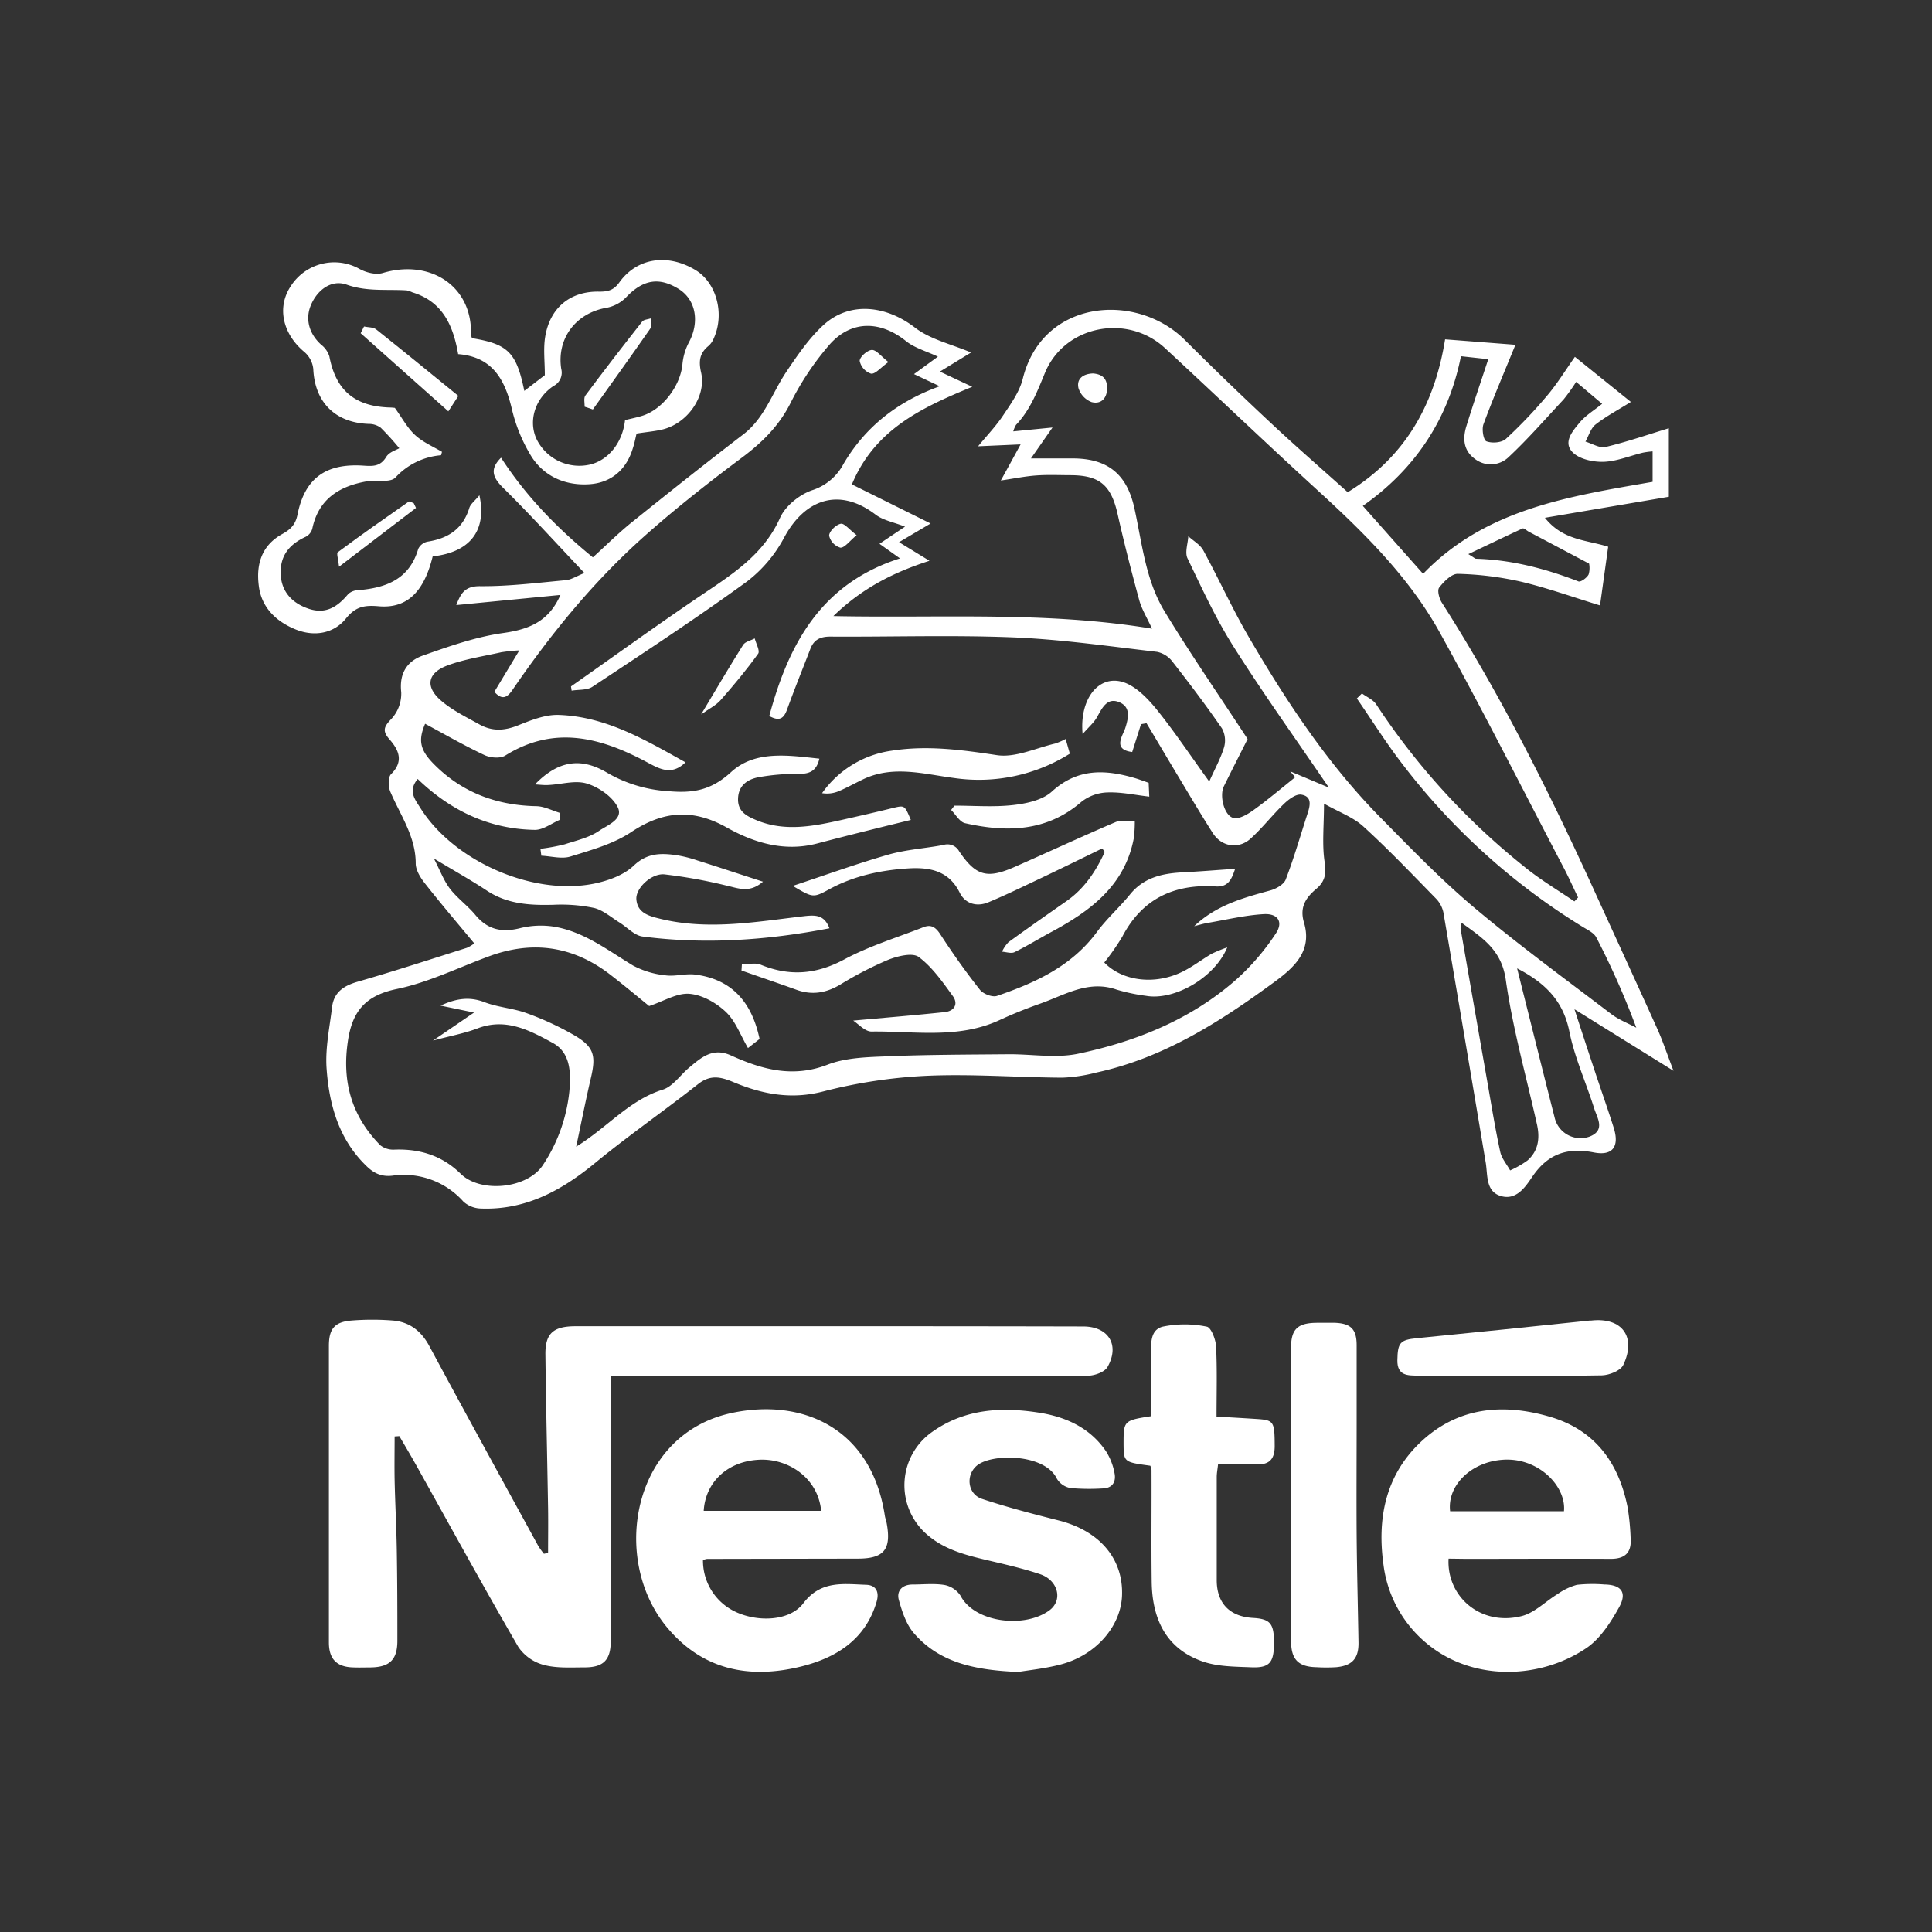
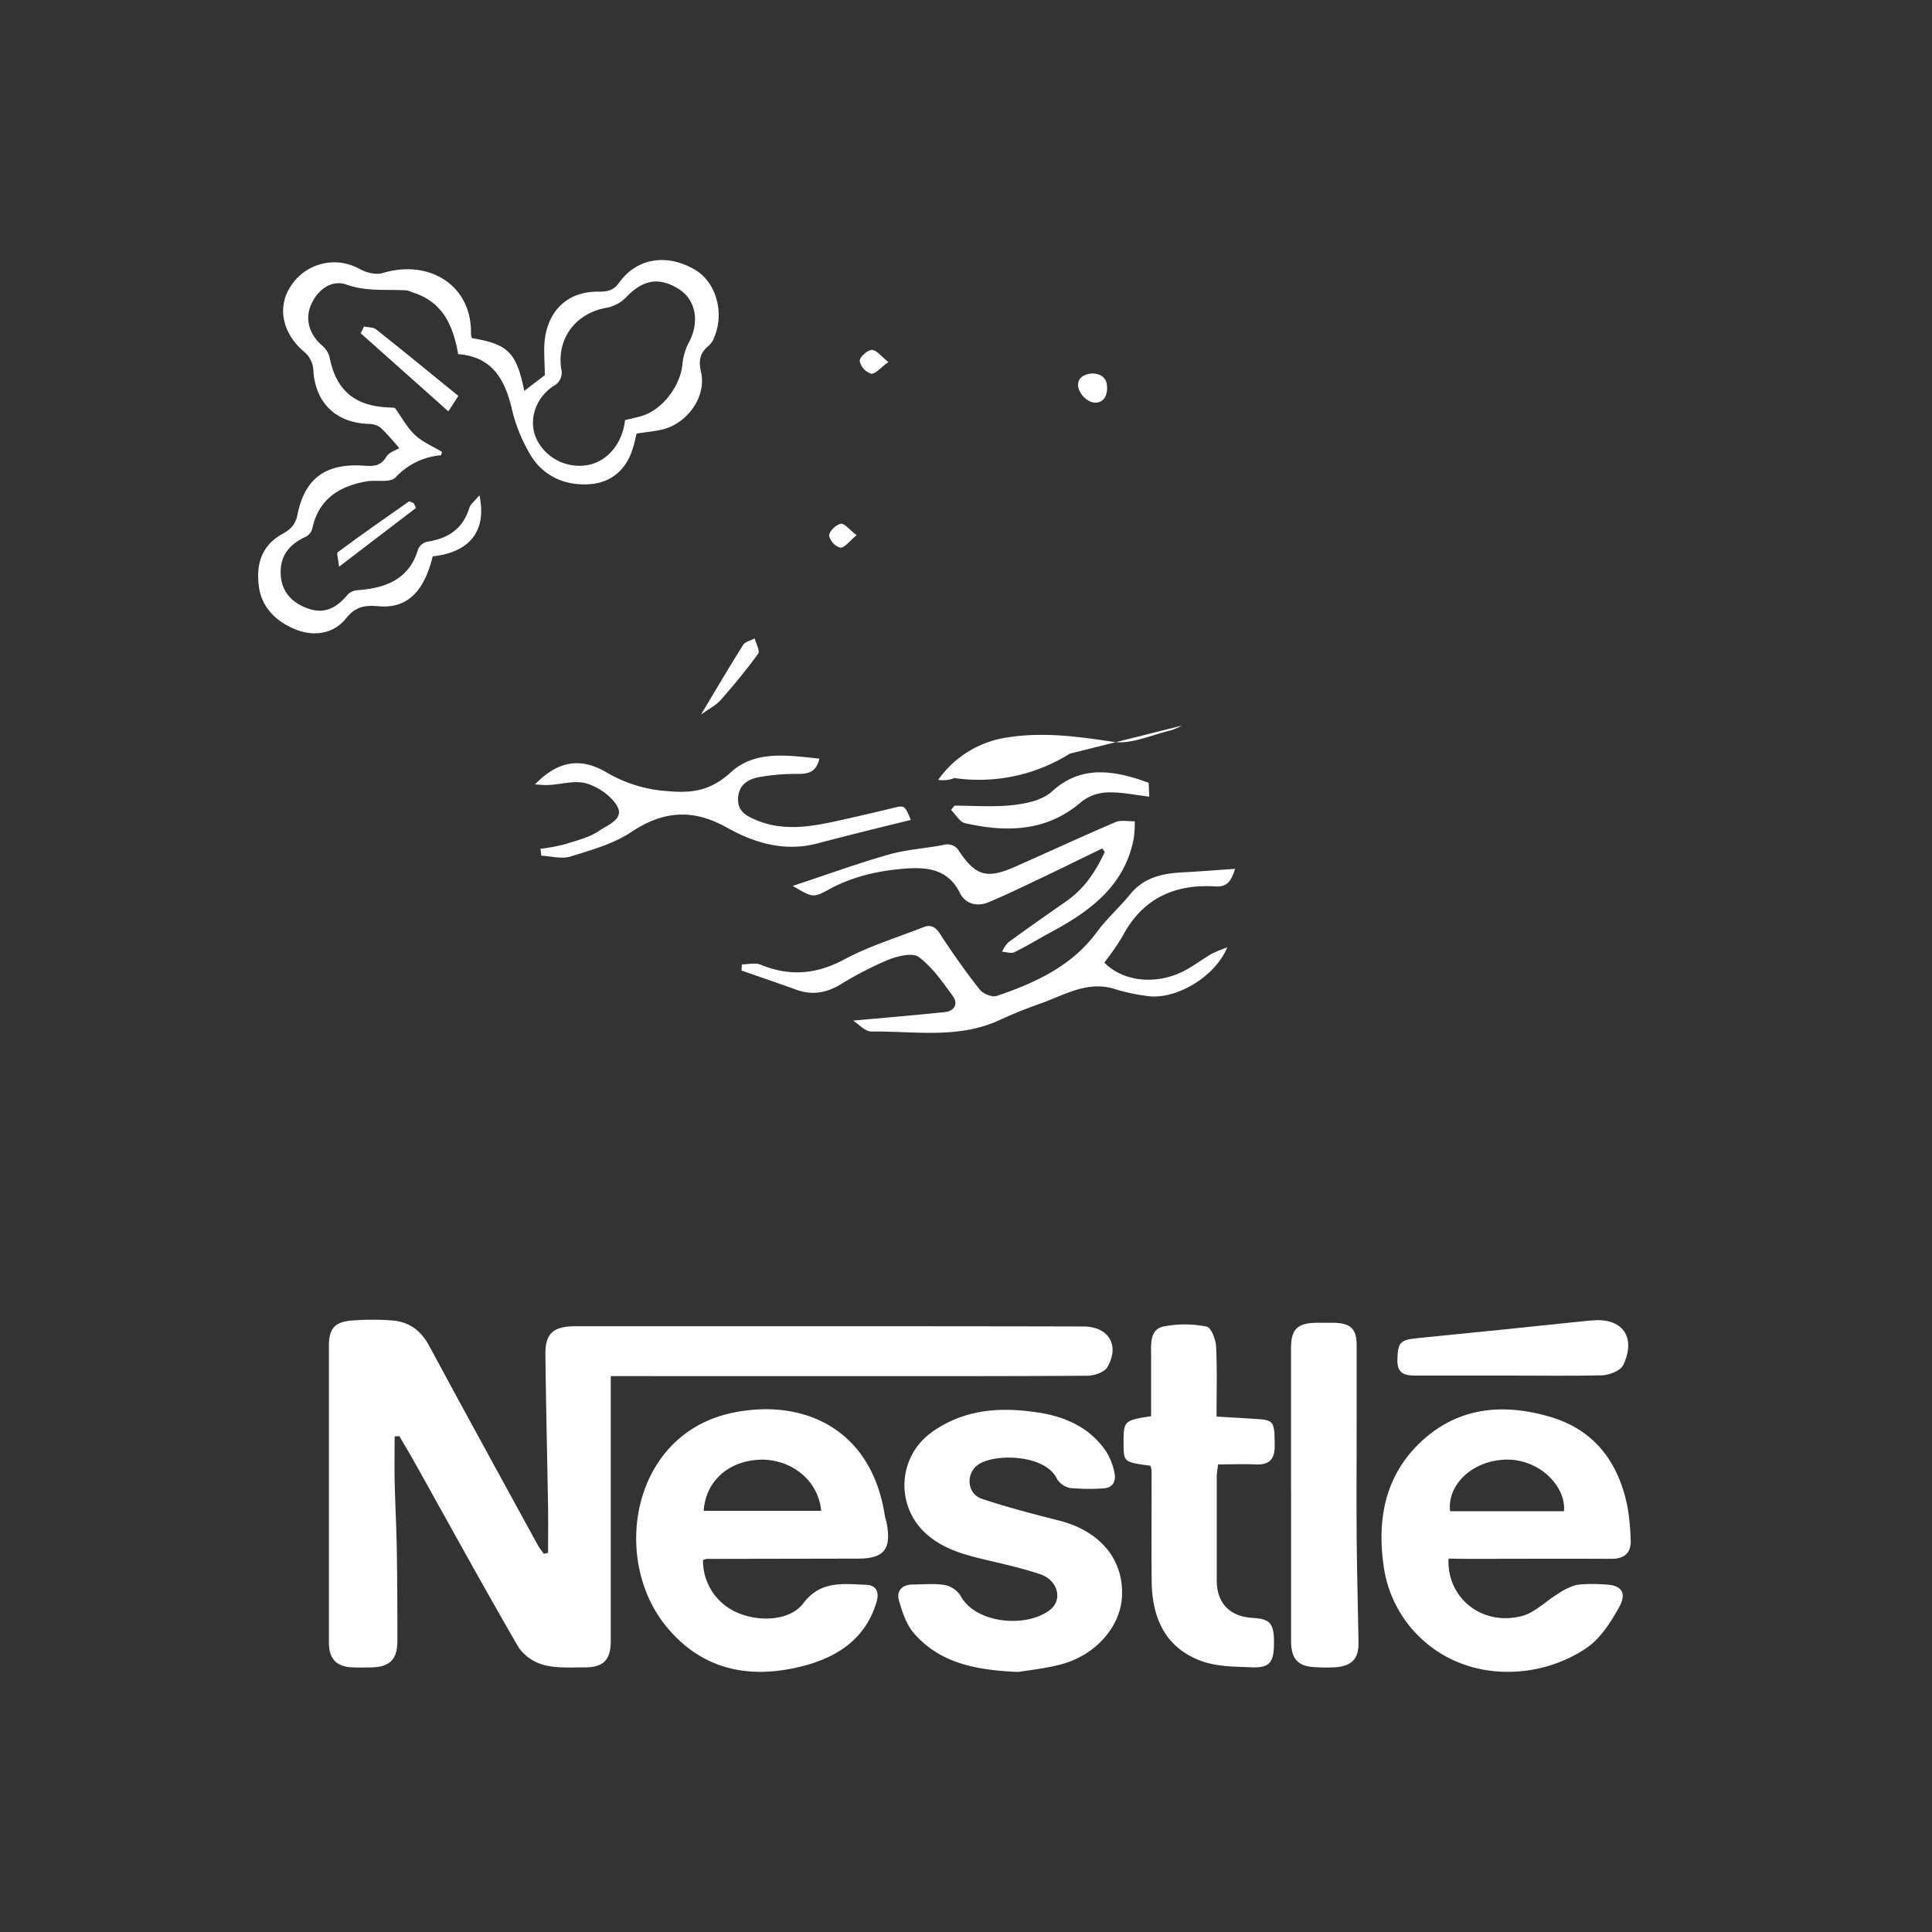
<svg xmlns="http://www.w3.org/2000/svg" viewBox="0 0 500 500">
  <rect x="0" y="0" width="500" height="500" fill="#333333" stroke="none" />
  <defs>
    <style>.cls-1{fill:#fff;}</style>
  </defs>
  <g id="Nestle">
-     <path class="cls-1" d="M151.25,148.29c-7.42-7.82-14-15.1-21-22-2.8-2.75-3.53-4.91-.58-7.84,6.38,9.86,14.49,18.23,23.76,25.79,3.52-3.19,6.65-6.32,10.08-9.08,9.55-7.68,19.15-15.3,28.87-22.75,5.45-4.18,7.42-10.59,11-16,2.94-4.37,6-8.91,9.84-12.39,6.82-6.12,16.21-4.91,23.55.75,4,3.1,9.5,4.31,14.54,6.46l-8.07,4.94,8.38,3.93c-13,5.35-25.21,11-31.15,25.26l20.37,10.12-8.17,4.83,7.88,4.82c-9.18,2.95-17.35,7-24.87,14.31,27.94.58,55-1.28,82.46,3.26-1.29-2.84-2.66-5-3.32-7.43-2-7.37-3.91-14.77-5.58-22.22s-4.62-10-12-10.07c-3,0-6.05-.15-9.06.07s-5.85.82-9.17,1.3c1.67-3,3.23-5.87,5.12-9.34l-11,.49c2.28-2.78,4.63-5.21,6.48-8,2-3,4.24-6.09,5.08-9.46,5.12-20.71,29.49-22.52,42-10q10.95,10.92,22.25,21.47c6.4,6,13,11.73,19.85,17.87,14.62-8.93,22.43-22.31,25.2-39.56l18.2,1.41c-2.84,7-5.73,13.7-8.27,20.57-.48,1.29,0,4.15.78,4.42,1.43.54,3.92.36,5-.61a122.69,122.69,0,0,0,10.73-11.26c2.59-3.06,4.7-6.52,7.15-10l14.49,11.67c-3.29,2.06-6.41,3.71-9.14,5.84-1.26,1-1.77,2.92-2.62,4.43,1.75.51,3.67,1.76,5.21,1.39,5.5-1.31,10.86-3.17,16.37-4.85v17.73L399.82,134c4.69,5.89,10.75,5.7,16.37,7.49q-1.05,7.59-2.11,15.19c-7-2.14-13.68-4.55-20.56-6.17a82.51,82.51,0,0,0-16.21-2c-1.63-.06-3.65,2-4.85,3.55-.56.72,0,2.85.71,3.94,15.33,24,27.95,49.35,39.73,75.18,5.33,11.69,10.72,23.36,16,35.07,1.43,3.17,2.52,6.49,4.2,10.87l-25.63-15.93c2,6.16,3.73,11.4,5.46,16.62,1.55,4.66,3.19,9.29,4.68,14,1.56,4.89-.22,7.4-5.13,6.44-6.8-1.33-11.82.3-15.85,6.18-1.77,2.6-4.09,6.24-8.1,5.13s-3.5-5.23-4-8.51q-5.44-32.49-11-65a7.39,7.39,0,0,0-2-3.6c-6.15-6.28-12.22-12.67-18.72-18.58-2.64-2.4-6.29-3.7-10.16-5.89,0,5.85-.54,10.61.18,15.18.49,3.05,0,5.06-2.18,6.88-2.75,2.32-4.36,4.77-3.17,8.75,2.13,7.16-2.31,11.41-7.47,15.2-14.13,10.37-28.76,19.77-46.23,23.57a41.39,41.39,0,0,1-8.85,1.34c-11.66-.07-23.35-1-35-.49a132.2,132.2,0,0,0-26.9,4.06c-8.29,2.16-15.72.7-23.12-2.38-3.35-1.4-6-2.06-9.23.46-8.79,6.93-18,13.3-26.66,20.42S136,313.25,124.33,312.76a7,7,0,0,1-4.39-1.78,20.65,20.65,0,0,0-18.35-6.72c-3,.36-5-.74-6.88-2.62-7.07-6.89-9.53-15.81-10.19-25.14-.37-5.23.79-10.58,1.42-15.86.47-3.9,3.07-5.56,6.71-6.6,9.45-2.72,18.81-5.78,28.18-8.74a9.24,9.24,0,0,0,1.91-1.15c-4.33-5.22-8.64-10.27-12.74-15.49-1.17-1.48-2.41-3.45-2.41-5.2,0-7-4-12.51-6.58-18.58-.55-1.31-.61-3.73.2-4.53,3.34-3.3,2-6.24-.34-8.93-2-2.25-1.55-3.34.46-5.41a9.65,9.65,0,0,0,2.51-6.86c-.56-4.92,1.54-8.06,5.6-9.49,6.8-2.4,13.74-4.85,20.83-5.84,6.69-.95,11.76-3,14.77-9.85l-26.95,2.62c1.16-3,2.18-4.93,6.19-4.89,7.41.06,14.84-.88,22.25-1.56C147.84,150,149.09,149.17,151.25,148.29ZM168,260.36c-2.69-2.18-6.28-5.2-10-8.07-9.61-7.44-20.15-9-31.54-4.76-7.9,2.92-15.62,6.73-23.77,8.42S91.11,261.73,90,269.67c-1.51,10.5,1.1,19.28,8.43,26.73a5.42,5.42,0,0,0,3.67,1.12c6.6-.24,12.37,1.58,17.13,6.26,5.21,5.1,17.37,3.86,21.34-2.36a42.17,42.17,0,0,0,6.77-18.91c.43-4.75.4-10.06-4.3-12.61-5.9-3.21-12.08-6.56-19.41-3.77-3.49,1.33-7.24,2-11.57,3.17l10.62-7.25-8.66-1.8c4-1.85,7.47-2.39,11.39-.88,3.48,1.34,7.39,1.55,10.89,2.84a76.23,76.23,0,0,1,12.33,5.72c5.1,3,5.65,5.23,4.3,11s-2.46,11.47-3.82,17.83c8.11-5,13.72-12.05,22.4-14.76,2.63-.81,4.55-3.8,6.86-5.72,3.11-2.59,6.08-5.27,10.77-3.15,8,3.63,16,5.9,25.05,2.4,4.83-1.87,10.48-1.95,15.78-2.17,10.31-.43,20.64-.42,31-.52,6-.05,12.28,1.08,18.05-.14,15-3.16,29.14-8.84,40.84-19.12a60.91,60.91,0,0,0,10.33-12c2-3,.49-5.2-3.1-5-4.86.28-9.66,1.44-14.48,2.26-1.2.2-2.37.57-3.55.86,5.68-5.43,12.67-7.33,19.71-9.26,1.53-.42,3.53-1.57,4-2.88,2.12-5.53,3.76-11.26,5.59-16.91.69-2.1,1.32-4.54-1.62-5-1.37-.19-3.25,1.23-4.45,2.39-3,2.87-5.55,6.21-8.64,9s-7.46,2.15-9.76-1.41c-3-4.69-5.85-9.52-8.73-14.31s-5.62-9.44-8.44-14.15l-1.43.25c-.74,2.35-1.49,4.71-2.28,7.2-5.19-.64-2.42-4.21-1.77-6.26.9-2.82,1.31-5.45-1.6-6.64-3.15-1.29-4.42,1.54-5.74,3.89-.8,1.42-2.13,2.54-3.72,4.36-.86-8.91,4-15.26,10.24-13.51,3.26.92,6.31,4,8.59,6.74,4.79,5.89,9,12.25,13.94,19.06,1.55-3.47,3-6.07,3.84-8.87a6.49,6.49,0,0,0-.54-4.87c-4.07-5.89-8.39-11.62-12.8-17.26a6.75,6.75,0,0,0-4-2.56c-12.41-1.44-24.83-3.24-37.29-3.75-15.74-.63-31.51-.1-47.27-.2-2.6,0-4.25.79-5.17,3.18-2,5.21-4.1,10.37-6,15.62-.83,2.31-1.91,3.26-4.63,1.75,5-18.61,13.4-34.29,33.83-40.79l-5.31-3.78,6.61-4.44c-2.88-1.14-5.65-1.61-7.62-3.11C217,125.88,208.21,129.4,203,139a35.13,35.13,0,0,1-9.69,11.5c-13.05,9.47-26.54,18.33-40,27.24-1.39.93-3.56.69-5.37,1l-.17-1.09c11.08-7.78,22.05-15.71,33.26-23.3,8.2-5.55,16.51-10.63,20.85-20.34,1.37-3.07,5-6,8.3-7.14a14,14,0,0,0,8.12-6.81c5.58-9.49,13.82-16.08,24.9-20.1l-6.66-3.14,6.19-4.52c-3-1.42-6-2.22-8.23-4-6.61-5.32-14.16-5.52-19.82.89a73.08,73.08,0,0,0-10.12,15.17c-3,5.92-7.31,10.15-12.53,14.06-9.08,6.79-18,13.79-26.44,21.4-12.61,11.45-23.33,24.64-32.95,38.71-1.37,2-2.68,2.77-4.7.51l6.46-10.72a44.93,44.93,0,0,0-4.66.48c-4.66,1.05-9.46,1.76-13.91,3.41-5.23,1.94-5.86,5.51-1.67,9.12,2.9,2.5,6.49,4.24,9.88,6.13s6.55,1.66,10.1.24c3.32-1.34,7-2.79,10.44-2.68,12.21.41,22.44,6.47,32.82,12.27-3.64,3.57-6.81,1.65-10.07-.09-11.91-6.36-23.92-9.57-36.57-1.66-1.3.81-3.87.59-5.39-.13-5.23-2.46-10.25-5.36-15.35-8.1-1.79,4.21-1.39,6.7,2.16,10.33,7.3,7.45,16.32,10.81,26.69,11,2,.05,4.05,1.14,6.08,1.75,0,.58,0,1.17,0,1.75-2.19.92-4.39,2.67-6.56,2.63-11.8-.19-21.81-5-30.29-13.17-2.6,3.1-.64,5.38.66,7.45,8.58,13.74,28.92,22.8,44.82,19.67,3.69-.73,7.81-2.2,10.43-4.69,3.42-3.26,6.88-3.26,10.79-2.75a32.73,32.73,0,0,1,5.66,1.4c5.53,1.74,11,3.57,17,5.5-3.53,3.09-6.47,1.65-9.5,1a130.29,130.29,0,0,0-16-2.89c-3.41-.32-7.48,3.6-7.27,6.45.27,3.44,3.06,4.29,6,5,12.5,3.1,24.91.82,37.31-.62,3.12-.36,5.32-.36,6.66,3.12-16.14,3.12-32.21,4.23-48.38,2.13-2.13-.28-4-2.42-6-3.65s-4.2-3.18-6.55-3.74a41.37,41.37,0,0,0-10.5-.82c-6.08.16-11.93-.15-17.25-3.68-4.07-2.7-8.36-5.08-13.69-8.3,1.63,3.14,2.56,5.73,4.16,7.82,1.9,2.47,4.56,4.36,6.56,6.77,3.14,3.81,6.81,4.62,11.51,3.46a22.27,22.27,0,0,1,8.79-.42c7.8,1.28,13.95,6.11,20.53,10.08a22.7,22.7,0,0,0,8.37,2.52c2.52.36,5.2-.52,7.73-.19,9.72,1.25,14.69,7.43,16.64,16.66l-3,2.35c-1.92-3.27-3.2-6.94-5.7-9.32s-6.11-4.43-9.4-4.71S171.83,259.1,168,260.36Zm239.46-27.09.94-1c-1.32-2.75-2.56-5.54-4-8.23-10.62-20.28-20.89-40.75-32-60.73-8-14.26-19.6-25.65-31.62-36.62-13.21-12.07-26.14-24.44-39.27-36.59-9.78-9.05-26-5.87-31.07,6.38-2,4.84-3.82,9.62-7.49,13.47a7,7,0,0,0-.72,1.69l10.16-1-5.58,8c3.8,0,7.28,0,10.77,0,9,0,14.06,4,16,12.88,2,9.1,2.89,18.63,7.83,26.74,6.69,11,14,21.57,21.47,33-1.62,3.23-3.92,7.72-6.15,12.25-1.15,2.34,0,7.4,2.39,8.16,1.42.45,3.74-.9,5.26-2,3.73-2.67,7.23-5.66,10.82-8.52l-1.29-1.52,10,4.2c-8.57-12.6-17-24.35-24.7-36.53-4.57-7.23-8.18-15.08-11.89-22.82-.72-1.52.1-3.78.21-5.7,1.32,1.2,3.07,2.17,3.88,3.65,4.09,7.52,7.63,15.36,11.95,22.74,9.69,16.54,20.25,32.52,33.76,46.27,7.89,8,15.76,16.17,24.36,23.41,11.46,9.65,23.58,18.5,35.5,27.58,1.94,1.48,4.32,2.38,6.49,3.54a207.33,207.33,0,0,0-10.35-23.36c-.59-1.15-2.13-1.9-3.35-2.63a171.56,171.56,0,0,1-46.81-42.22c-4.23-5.46-7.89-11.36-11.81-17l1.32-1.3c1.25.93,2.89,1.6,3.69,2.82a180.57,180.57,0,0,0,38.09,41.83C398.36,227.52,403,230.25,407.42,233.27ZM368.3,148.51c16.2-16.87,38-20.08,59.39-23.81v-7.88a22.24,22.24,0,0,0-2.5.33c-3.4.82-6.78,2.26-10.2,2.37-2.71.08-6.25-.69-8-2.47-2.6-2.63.08-5.6,1.94-7.82,1.48-1.75,3.57-3,5.7-4.72l-6.73-5.68a48.44,48.44,0,0,1-3.25,4.55c-4.66,5-9.2,10.22-14.2,14.9a6.67,6.67,0,0,1-8.73.5c-3-2.16-3.21-5.29-2.22-8.49,1.73-5.63,3.65-11.21,5.66-17.33l-7.07-.77c-3.32,16.61-12.07,29.38-25.39,38.73Zm10,90.31a5.58,5.58,0,0,0-.31,1.5q3.53,20.28,7.09,40.57c1,5.74,1.94,11.51,3.18,17.21.37,1.7,1.68,3.21,2.56,4.8a24.7,24.7,0,0,0,4.49-2.57c2.82-2.48,3.25-5.77,2.46-9.3-2.79-12.51-6.3-24.91-8.09-37.56C388.54,245.74,383.58,242.7,378.26,238.82Zm14.32,11.77c.72,2.91,1.28,5.13,1.84,7.36,2.62,10.41,5.21,20.84,7.87,31.25a6.88,6.88,0,0,0,9.1,4.93c4.12-1.65,1.92-4.78,1.13-7.31-2.1-6.68-5.08-13.16-6.44-20C404.52,259.06,400,254.41,392.58,250.59ZM380,143.4c1.43.86,1.73,1.19,2,1.2,9.22.27,18,2.57,26.51,5.87.6.23,2.26-1,2.63-1.83a5.82,5.82,0,0,0,.11-2.78l-15.57-8.24c-.56-.29-1.29-1-1.63-.86C389.63,138.79,385.21,140.94,380,143.4Z" />
    <path class="cls-1" d="M141.84,401.87c0-3.87.06-7.75,0-11.63-.22-13.22-.54-26.44-.69-39.66-.07-5.46,2-7.35,7.8-7.35q40.13,0,80.24,0,25.57,0,51.15.06c6.5,0,9.52,4.76,6.29,10.47-.75,1.34-3.38,2.27-5.15,2.28-22.71.15-45.42.1-68.13.1H158.06v4.78q0,31.88,0,63.74c0,4.94-1.86,6.87-6.83,6.86-3.52,0-7.18.25-10.5-.64a11.58,11.58,0,0,1-6.58-4.64c-8.93-15.4-17.48-31-26.17-46.57-1.5-2.7-3.08-5.35-4.63-8l-1.22.08c0,3.76-.07,7.53,0,11.29.13,6,.46,12,.56,18,.13,7.87.16,15.73.15,23.6,0,4.89-2,6.82-6.94,6.89-1.44,0-2.89.06-4.33,0-4.39-.07-6.45-2.11-6.45-6.48q0-38.37,0-76.73c0-4.43,1.47-6.23,5.92-6.57a67.24,67.24,0,0,1,10.62,0c4.3.36,7.33,2.67,9.44,6.59,9.3,17.29,18.76,34.49,28.18,51.71a19.67,19.67,0,0,0,1.49,2.07Z" />
    <path class="cls-1" d="M181.93,403.73a14.64,14.64,0,0,0,8.51,13.45c5.83,2.71,14,2.33,17.45-2.24,4.53-6,10.4-5,16.25-4.8,2.54.07,3.49,1.81,2.73,4.38C224,424.3,216.49,429,207.38,431.28c-13.35,3.3-25.47,1-34.73-10.09-14.67-17.54-9.25-50,16.79-55.53,18-3.83,36.05,3.71,39.56,26.62.1.64.35,1.26.47,1.9,1.26,6.81-.68,9.19-7.48,9.19l-39,.07A5.64,5.64,0,0,0,181.93,403.73ZM212.52,391c-.86-8.65-8.59-13.49-15.82-13.23-8.34.3-14.13,5.75-14.58,13.23Z" />
    <path class="cls-1" d="M374.89,403.37c-.54,9.73,8.2,17.56,18.92,14.87,3.36-.85,6.17-3.81,9.29-5.7a15.9,15.9,0,0,1,5-2.39,37,37,0,0,1,7.07-.09c4.41.06,6,2.05,3.84,5.92s-4.85,8.08-8.41,10.51c-11.82,8-28.64,8.61-40.35-.37A31.53,31.53,0,0,1,358.05,405c-1.65-11.8.39-23,9.51-31.69,9.64-9.16,21.29-10.21,33.46-6.68,11.69,3.38,17.93,11.89,20.21,23.51a63,63,0,0,1,.78,8.14c.23,3.63-1.58,5.17-5.19,5.15-12.47-.07-24.94,0-37.41,0Zm29.86-12.26c.64-6.5-6.67-14-15.87-13.32-8.27.58-14.39,6.74-13.59,13.32Z" />
    <path class="cls-1" d="M263.54,432.7c-11.25-.46-20.37-2.38-27-10-2-2.3-3.08-5.6-3.92-8.63-.65-2.37.89-4,3.56-4s5.56-.32,8.25.12a6.43,6.43,0,0,1,4.15,2.77c3.64,7,16.57,8.54,23,3.8,3.59-2.65,2.25-7.81-2.43-9.37-3.92-1.31-7.95-2.28-12-3.23-6.6-1.56-13.23-2.92-18.28-8a16.85,16.85,0,0,1,2.12-25.4c8.51-6.15,18-6.71,27.88-5.17,7,1.09,13.24,3.94,17.36,10a16,16,0,0,1,2.22,5.73c.42,2.19-.57,3.85-3.13,3.89a55.48,55.48,0,0,1-8.26-.1,5.2,5.2,0,0,1-3.53-2.4c-3.07-6.54-17-6.65-20.79-3.35-2.87,2.49-2.31,7.32,1.41,8.55,6.5,2.16,13.15,3.89,19.8,5.57,10.59,2.67,16.79,9.89,16.43,19.45-.3,7.94-6.71,15.39-15.76,17.8C270.53,431.82,266.23,432.24,263.54,432.7Z" />
    <path class="cls-1" d="M103.34,116a70.33,70.33,0,0,0-4.79-5.29,5.14,5.14,0,0,0-3.1-1c-8.72-.29-14-5.64-14.37-14.22a6.72,6.72,0,0,0-2.24-4.34c-5.62-4.64-7.28-11.5-3.61-17.06a13.36,13.36,0,0,1,17.88-4.45c1.71.92,4.21,1.56,6,1,12.23-3.63,23.08,3.38,22.78,15.81a4,4,0,0,0,.26,1.07c9.34,1.52,11.51,3.72,13.54,13.64L141,97.09c0-3.53-.41-6.76.08-9.85,1.2-7.58,6.51-11.95,14.06-11.76,2.28,0,3.72-.41,5.14-2.39,4.59-6.39,12.52-7.55,19.74-3.18,5.41,3.28,7.57,11.3,4.71,17.64a5.29,5.29,0,0,1-1.31,1.92c-2.28,1.85-2.67,3.82-2,6.83,1.51,6.35-3.63,13.46-10.23,14.91-2,.45-4.13.62-6.45,1-.29,1.21-.55,2.58-1,3.91-1.66,5.45-5.56,8.75-11,9.18-6.16.48-11.83-1.84-15.21-7.16a41.75,41.75,0,0,1-5.11-12.49c-1.83-7.66-5.17-13.33-13.85-14-1.29-7.41-4-13.6-11.87-16a6.82,6.82,0,0,0-1.46-.5c-5.18-.32-10.31.37-15.54-1.49-4-1.41-7.66,1.46-9.27,5.38-1.48,3.6-.41,7.39,2.71,10.19a6.18,6.18,0,0,1,2.1,3c1.66,8.73,6.48,12.91,15.54,13.23.66,0,1.31.09,1.41.1,1.85,2.56,3.19,5.13,5.2,7s4.68,3,7,4.38c-.13.41-.19.87-.28.88a18,18,0,0,0-11.78,5.78c-1.42,1.42-5,.53-7.57,1-7.06,1.27-12.35,4.63-13.94,12.23a3.37,3.37,0,0,1-1.69,2.08c-4.37,2-6.83,5.08-6.46,10.1.3,4,2.73,6.95,7,8.46,4.57,1.63,7.67-.39,10.45-3.74a4.06,4.06,0,0,1,2.61-1c7.24-.59,13.22-2.85,15.51-10.68a3.44,3.44,0,0,1,2.39-1.87c5.34-.82,9.16-3.3,10.82-8.7.32-1.05,1.43-1.85,2.62-3.3,2,9.29-2.58,14.76-12.09,15.81-2.22,9.11-6.59,13.54-13.94,12.91-3.7-.32-6,.05-8.51,3.17-3.18,3.93-8.16,4.73-12.86,2.89-5.06-2-9-5.64-9.69-11.33-.71-5.48.64-10.39,6-13.39,2-1.11,3.44-2.26,4-5,1.87-9.45,7.31-13.39,17.09-12.73,2.47.17,4.34.23,5.85-2.2C100.67,117,102.43,116.54,103.34,116Zm58.42-7.28c1.57-.38,3-.67,4.32-1.07,5.34-1.58,10-7.77,10.53-13.34a15.13,15.13,0,0,1,1.69-5.73c2.75-5.12,1.91-11-2.73-13.84s-8.84-2.74-13.52,2.19a9.61,9.61,0,0,1-5,2.71c-7.94,1.32-13,7.87-11.81,15.79a3.87,3.87,0,0,1-2,4.47c-5.24,3.51-6.74,10-3.87,14.68a12.32,12.32,0,0,0,13.45,5.62C157.53,119,161.13,114.51,161.76,108.71Z" />
    <path class="cls-1" d="M297.7,379.33c-6.85-.93-6.88-.95-6.92-5.61,0-6,0-6.11,7.13-7.21,0-5.09,0-10.26,0-15.44,0-3-.44-6.85,3-7.73a28.06,28.06,0,0,1,11.4,0c1.1.18,2.32,3.29,2.41,5.11.3,6,.12,12,.12,18.16,3.78.22,7.13.41,10.48.63,4.4.29,4.54.72,4.57,7,0,3.64-1.6,4.91-5,4.75-3.13-.14-6.27,0-9.66,0-.13,1.22-.33,2.21-.34,3.21,0,8.91,0,17.83,0,26.74,0,6,3.38,9.43,9.36,9.78,4.59.27,5.54,1.48,5.45,6.95-.07,4.62-1.22,6-5.79,5.83-4.26-.18-8.77-.15-12.71-1.53-9.45-3.31-13-11-13.14-20.53-.13-9.69,0-19.38-.05-29.06A5.13,5.13,0,0,0,297.7,379.33Z" />
    <path class="cls-1" d="M334.12,386.21q0-18.68,0-37.37c0-4.84,1.68-6.45,6.63-6.5,1.57,0,3.15,0,4.72,0,4.14.17,5.62,1.67,5.63,5.77,0,6.64,0,13.28,0,19.91,0,9.79-.07,19.58,0,29.36.08,9.23.33,18.47.48,27.7.06,4.11-1.61,6-5.77,6.39a41.62,41.62,0,0,1-5.12,0c-4.68-.1-6.55-2-6.56-6.76,0-12.85,0-25.7,0-38.55Z" />
    <path class="cls-1" d="M390.54,356c-7.88,0-15.75,0-23.63,0-2.67,0-5.34,0-5.27-4,.09-4.48.66-5.24,5-5.67,14.93-1.48,29.85-3,44.77-4.57l.39,0c7.93-.9,11.78,4.18,8.3,11.5-.7,1.47-3.57,2.61-5.49,2.68C406.57,356.12,398.55,356,390.54,356Z" />
    <path class="cls-1" d="M118.62,102.46c-1,1.54-1.53,2.36-2.59,4L93.34,86.24l.87-1.74c1.06.24,2.38.14,3.14.75C104.47,90.9,111.49,96.66,118.62,102.46Z" />
    <path class="cls-1" d="M107.66,131.45,87.75,146.66c-.2-2-.71-3.47-.33-3.75,6-4.47,12.19-8.79,18.35-13.09.23-.16.86.26,1.3.4Z" />
    <path class="cls-1" d="M192,249.58c1.62,0,3.45-.49,4.85.08,7.5,3.08,14.39,2.53,21.65-1.36,6.46-3.47,13.62-5.64,20.48-8.34,2-.79,3.2,0,4.41,1.9,3.19,4.91,6.59,9.71,10.22,14.3.85,1.07,3.23,2,4.43,1.57,9.92-3.4,19.32-7.68,25.85-16.54,2.55-3.46,5.84-6.36,8.55-9.7,3.56-4.39,8.34-5.45,13.57-5.72,4.43-.23,8.85-.59,13.64-.92-.93,2.82-1.83,4.77-5.05,4.56-10.7-.68-19,3.15-24.15,13a61.66,61.66,0,0,1-4.66,6.69c4.43,4.59,12.35,5.85,19.43,2.75,2.94-1.28,5.53-3.35,8.33-5a37,37,0,0,1,4.06-1.66c-3.34,8-13.84,13.8-21,12.53a48.16,48.16,0,0,1-7.6-1.6c-7.34-2.58-13.4,1.36-19.79,3.61-3.54,1.25-7.05,2.65-10.46,4.23-10.73,5-22.1,2.86-33.24,3-1.68,0-3.39-2-4.72-2.83,7.9-.72,15.81-1.37,23.7-2.2,2.5-.26,3.55-2.13,2.11-4.12-2.64-3.64-5.32-7.51-8.84-10.14-1.61-1.2-5.49-.24-7.94.74a92.74,92.74,0,0,0-12.44,6.44c-3.62,2.13-7.22,2.75-11.21,1.32-4.74-1.71-9.52-3.33-14.28-5Z" />
    <path class="cls-1" d="M138.45,203c6.1-6.28,12-7,18.7-3A35.68,35.68,0,0,0,173,204.76c6.42.57,11.08-.25,16.2-4.94,6.23-5.71,14.83-4.33,22.85-3.48-.73,3.22-2.56,3.95-5.28,3.94a55.61,55.61,0,0,0-10.48.87c-2.73.53-5.11,2-5.28,5.41s2.15,4.6,4.58,5.63c7.39,3.15,14.86,1.66,22.28,0,4.43-1,8.84-2,13.25-3.09,3-.71,3-.73,4.6,3.1-8.19,2-16.28,4-24.34,6.12-8.41,2.16-16.19-.18-23.28-4.15-8.76-4.92-16.43-4.36-24.74,1.17-4.62,3.08-10.34,4.65-15.74,6.33-2.27.7-5-.1-7.52-.21l-.24-1.79a50.36,50.36,0,0,0,6.28-1.16c3.06-1,6.35-1.73,8.92-3.5,2.09-1.45,6.41-3,4.78-6.15-1.4-2.72-4.86-5.11-7.91-6.06s-6.56.19-9.88.35C141,203.24,140,203.11,138.45,203Z" />
    <path class="cls-1" d="M285.25,219.58c-5.32,2.59-10.62,5.2-16,7.75-4.45,2.11-8.88,4.28-13.43,6.17-3,1.26-6,.43-7.44-2.46-2.91-5.93-8.15-6.64-13.56-6.28-7,.47-13.88,1.93-20.19,5.37-4.22,2.3-4.27,2.2-9.47-.86,8.78-2.9,16.72-5.79,24.82-8.11,4.59-1.3,9.46-1.59,14.17-2.48a3.44,3.44,0,0,1,4.08,1.64c4.36,6.42,7.24,7.19,14.45,4,8.68-3.82,17.27-7.83,26-11.55,1.45-.62,3.34-.17,5-.22a33.3,33.3,0,0,1-.25,4.37c-2.32,12.26-11.19,18.8-21.3,24.25-3.21,1.72-6.31,3.65-9.58,5.25-.85.42-2.14-.05-3.22-.12a8.65,8.65,0,0,1,1.67-2.47c4.95-3.61,10-7.12,15-10.62,4.65-3.24,7.61-7.73,9.91-12.73Z" />
-     <path class="cls-1" d="M276.87,195.05A44.28,44.28,0,0,1,247,201.36c-7.82-1-15.93-3.44-23.78.4-2.09,1-4.13,2.15-6.28,3.05a7.86,7.86,0,0,1-4.19.46,26.53,26.53,0,0,1,18.08-11c9.15-1.43,18.07-.21,27.16,1.16,4.77.72,10.05-1.83,15.08-3a17.78,17.78,0,0,0,2.72-1.18Z" />
+     <path class="cls-1" d="M276.87,195.05A44.28,44.28,0,0,1,247,201.36a7.86,7.86,0,0,1-4.19.46,26.53,26.53,0,0,1,18.08-11c9.15-1.43,18.07-.21,27.16,1.16,4.77.72,10.05-1.83,15.08-3a17.78,17.78,0,0,0,2.72-1.18Z" />
    <path class="cls-1" d="M247,208.5c5.07,0,10.19.42,15.2-.15,3.47-.39,7.59-1.28,10-3.48,6.65-6.07,13.79-5.76,21.5-3.5,1.12.33,2.21.75,3.57,1.22.05,1.17.11,2.41.16,3.58-3.75-.43-7.29-1.22-10.8-1.09a11.48,11.48,0,0,0-6.71,2.39c-9,7.81-19.38,8-30.16,5.57-1.39-.31-2.42-2.24-3.61-3.42Z" />
    <path class="cls-1" d="M181.44,184.9c4.08-6.81,7.38-12.45,10.88-18,.53-.85,2-1.13,3-1.68.34,1.35,1.42,3.23.89,3.95-3,4.17-6.3,8.15-9.7,12C185.33,182.53,183.6,183.35,181.44,184.9Z" />
    <path class="cls-1" d="M229.93,93.7c-2.05,1.46-3.41,3.18-4.52,3a4.45,4.45,0,0,1-2.92-3.27c-.05-1,1.94-2.78,3.11-2.86S228,92.21,229.93,93.7Z" />
    <path class="cls-1" d="M221.7,138.5c-1.88,1.54-3.11,3.3-4.22,3.23a4.23,4.23,0,0,1-2.9-3.1c0-1.11,1.76-2.83,3-3.08C218.5,135.36,219.82,137.07,221.7,138.5Z" />
    <path class="cls-1" d="M282.89,96.65c2.39.2,3.71,1.33,3.62,4s-1.76,4-4,3.41a5.69,5.69,0,0,1-3.4-3.6C278.55,98,280.35,96.73,282.89,96.65Z" />
-     <path class="cls-1" d="M151.31,105.26c0-1-.3-2.25.19-2.91,4.8-6.44,9.72-12.81,14.7-19.13.42-.53,1.48-.56,2.24-.82,0,.91.25,2.06-.19,2.7-4.87,7-9.86,13.93-14.82,20.87Z" />
  </g>
</svg>